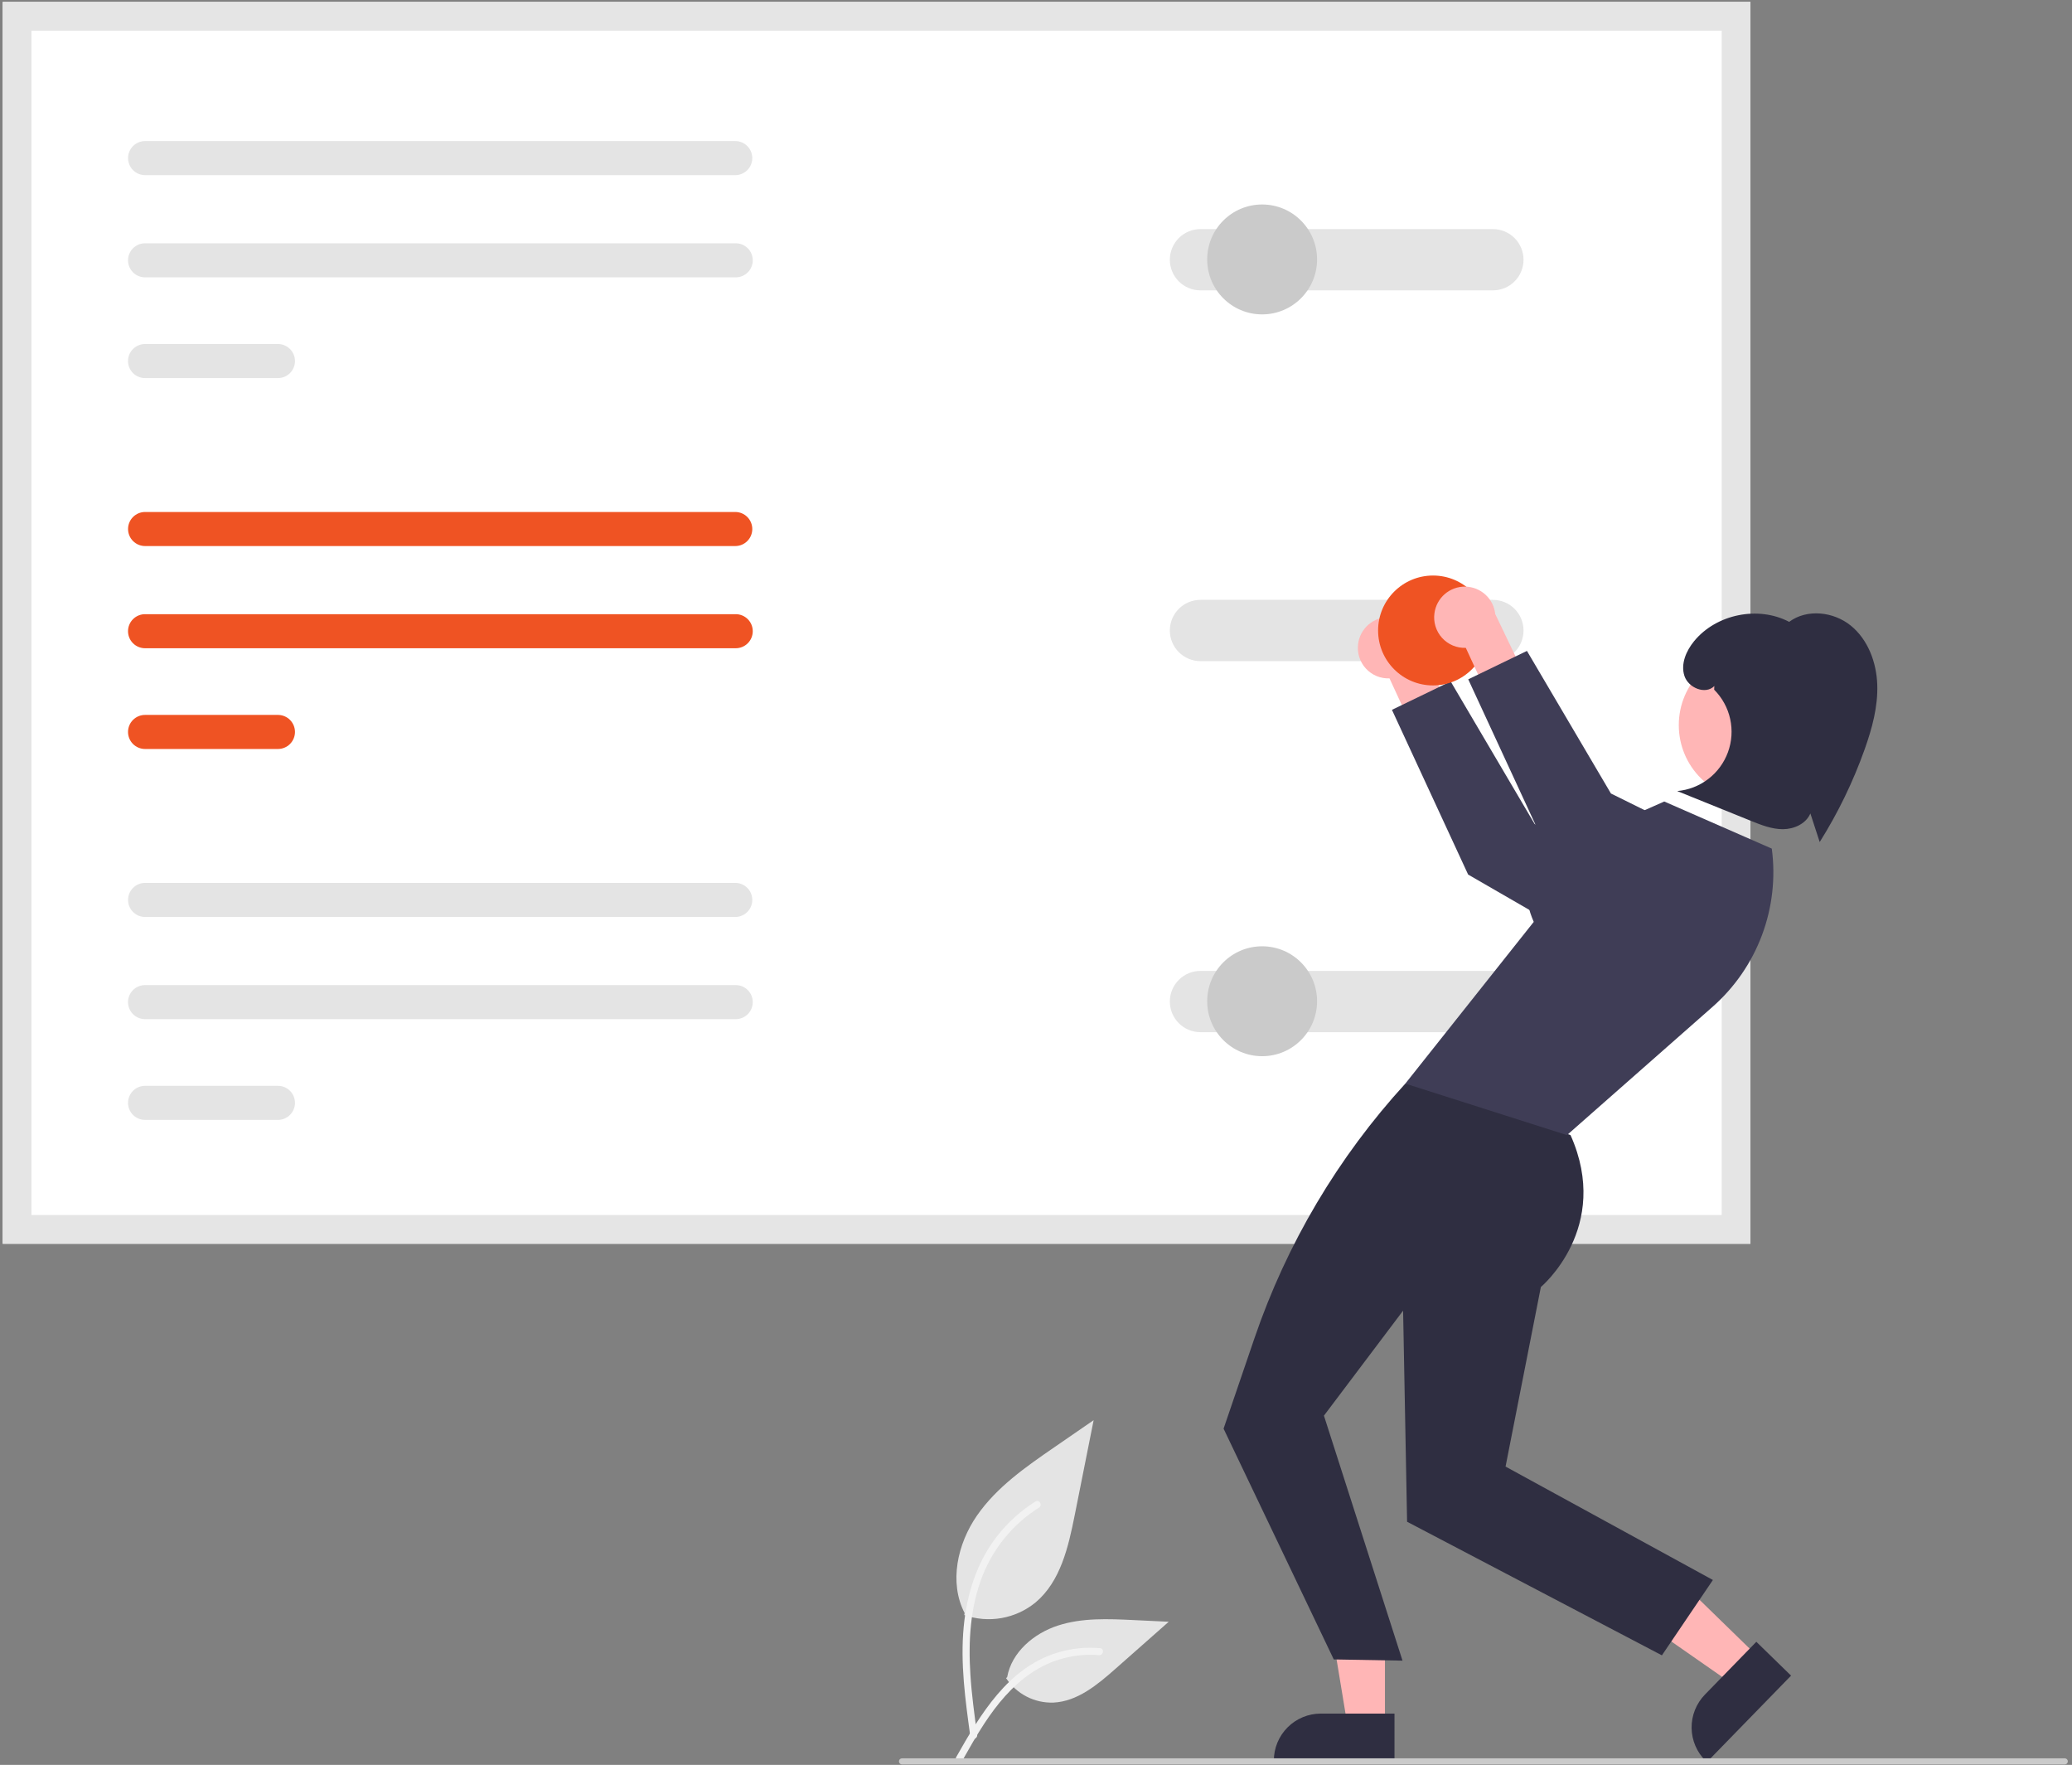
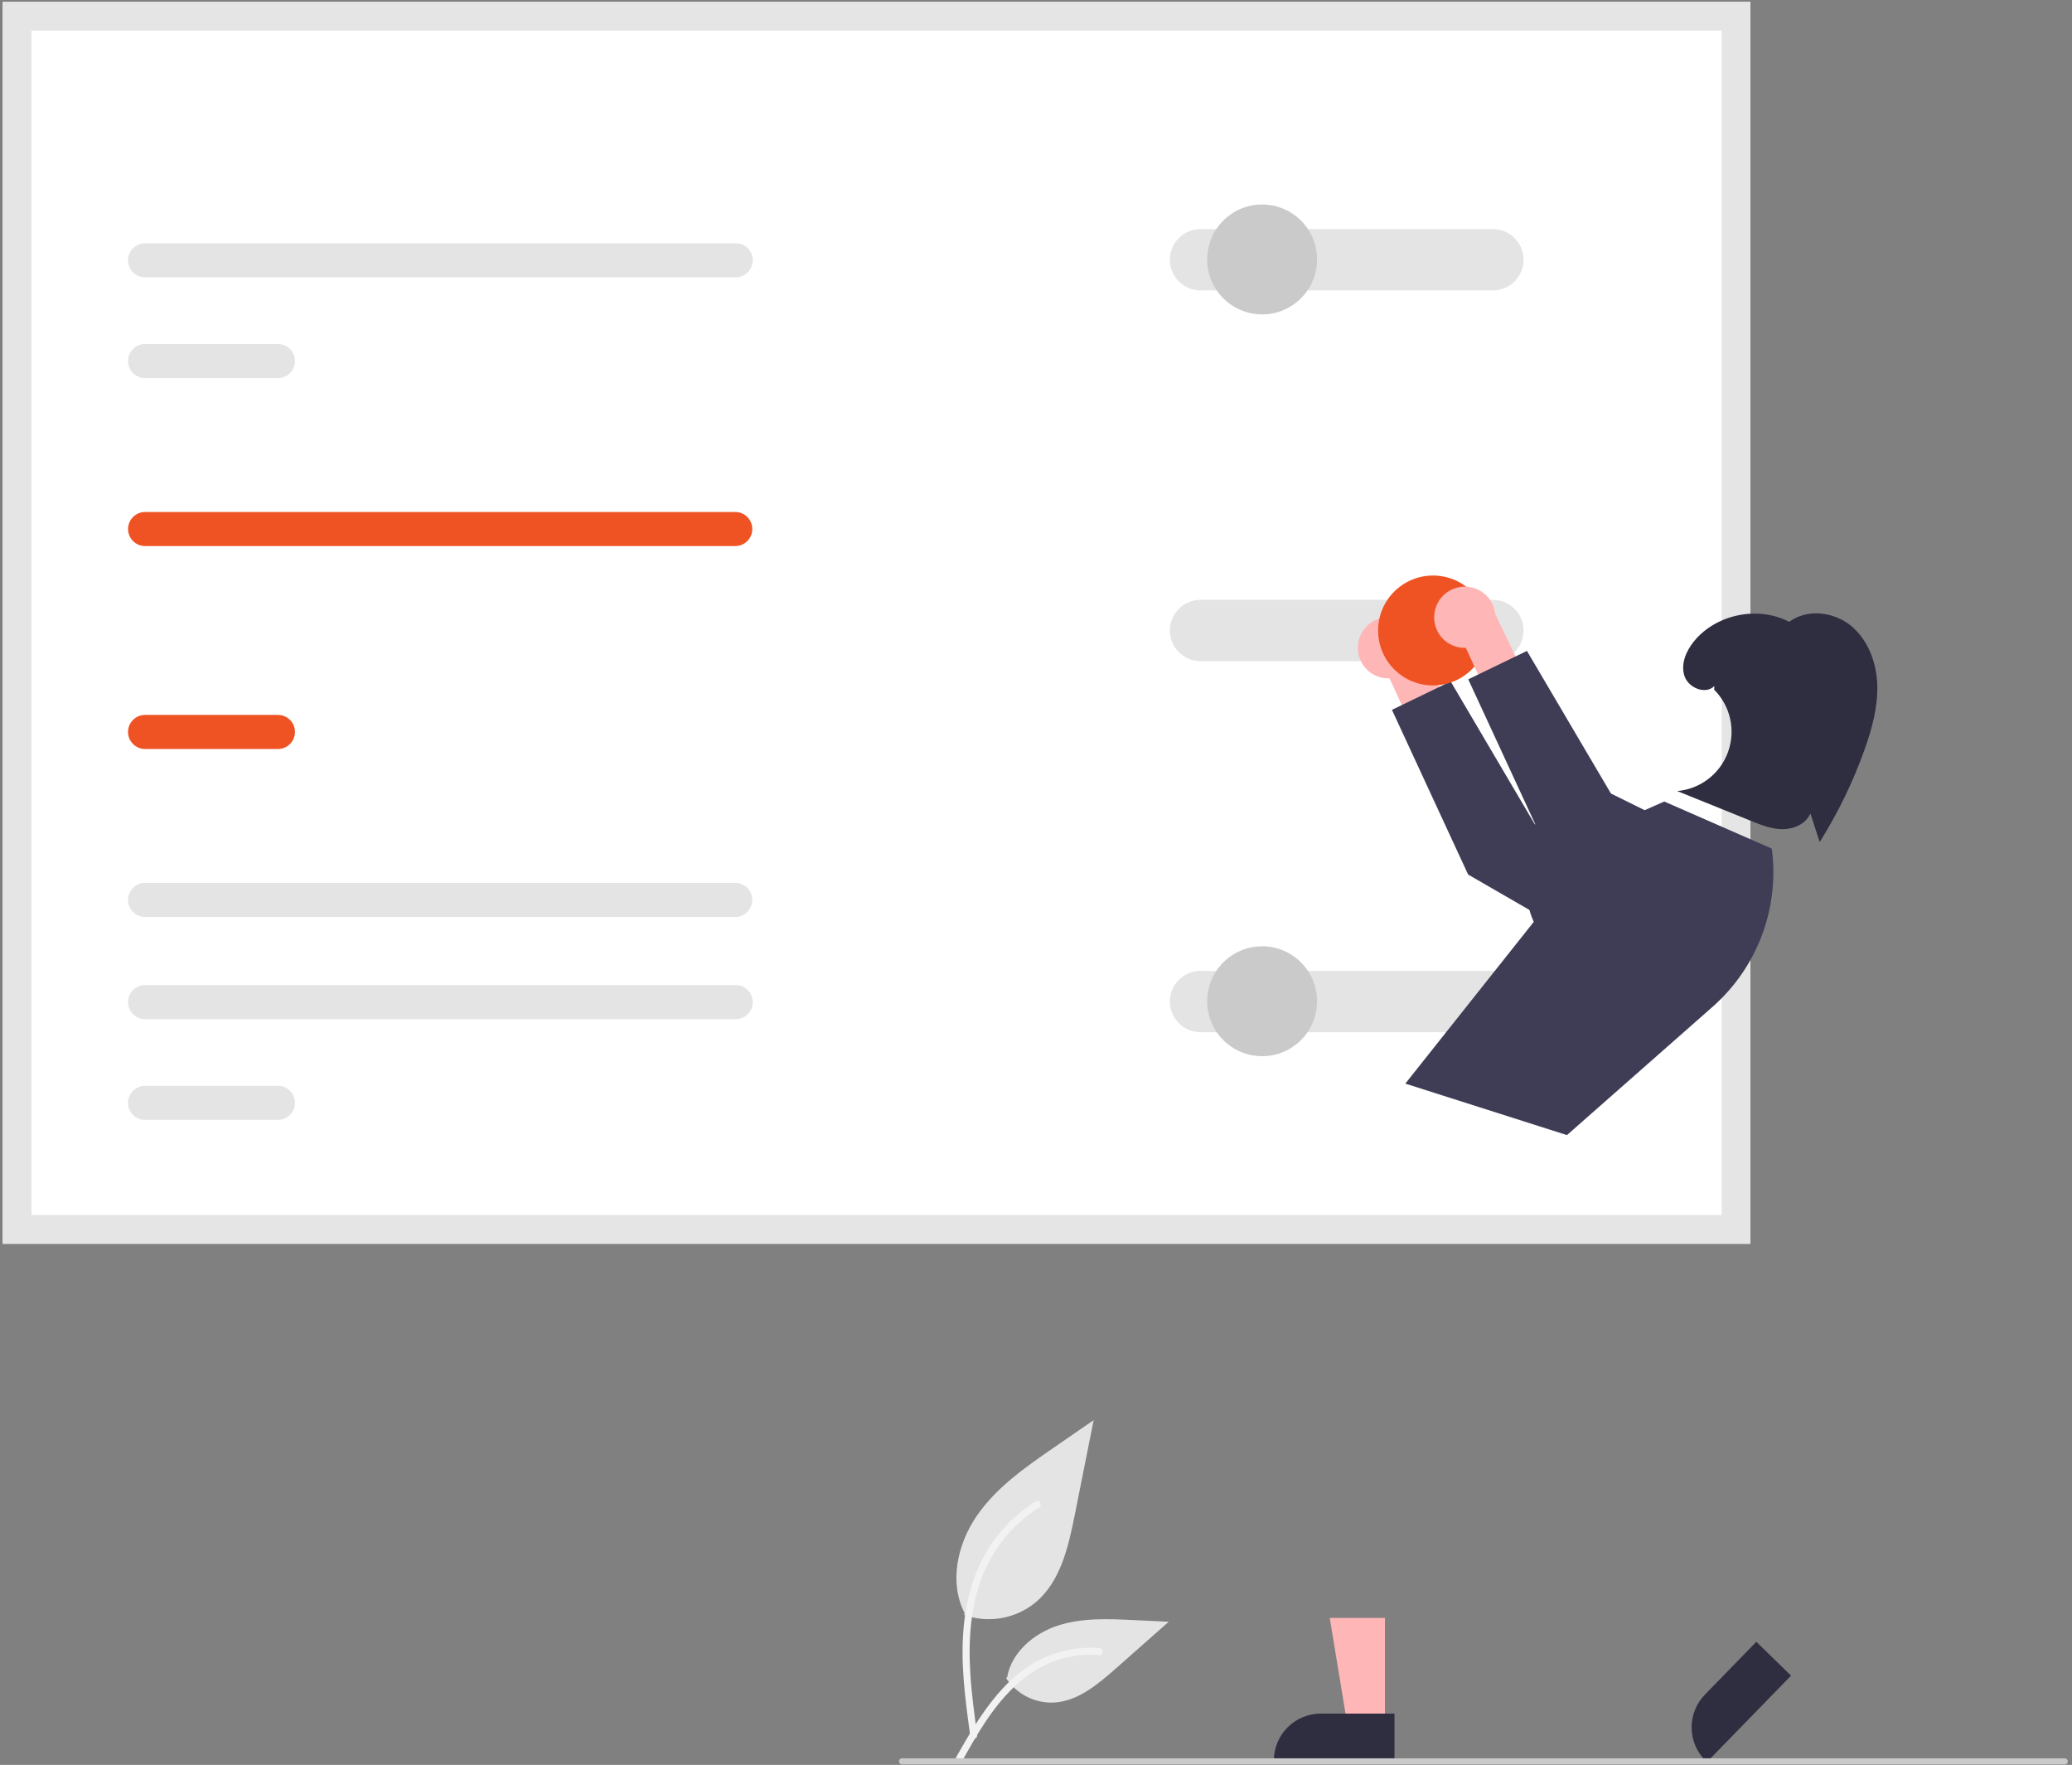
<svg xmlns="http://www.w3.org/2000/svg" width="485" height="413" viewBox="0 0 485 413" fill="none">
  <rect x="0" y="0" width="485" height="413" fill="#808080" stroke="none" />
  <g clip-path="url(#clip0_13237_100)">
    <path d="M225.695 377.925C228.498 378.91 231.507 379.157 234.433 378.642C237.358 378.126 240.102 376.866 242.399 374.983C248.25 370.072 250.084 361.984 251.576 354.493L255.991 332.336L246.749 338.7C240.102 343.276 233.306 348 228.704 354.629C224.102 361.258 222.094 370.307 225.791 377.48" fill="#E4E4E4" />
    <path d="M227.12 406.291C225.957 397.816 224.76 389.231 225.578 380.665C226.303 373.058 228.624 365.629 233.349 359.535C235.857 356.307 238.909 353.541 242.368 351.362C243.27 350.793 244.1 352.222 243.202 352.788C237.217 356.57 232.589 362.155 229.983 368.737C227.105 376.057 226.643 384.036 227.139 391.812C227.438 396.514 228.075 401.185 228.714 405.851C228.765 406.062 228.733 406.284 228.626 406.473C228.519 406.661 228.344 406.802 228.137 406.867C227.926 406.924 227.701 406.895 227.51 406.787C227.32 406.679 227.18 406.5 227.121 406.29L227.12 406.291Z" fill="#F2F2F2" />
    <path d="M235.494 392.692C236.696 394.519 238.348 396.006 240.291 397.009C242.235 398.013 244.404 398.498 246.589 398.42C252.207 398.153 256.889 394.234 261.103 390.512L273.57 379.504L265.32 379.109C259.386 378.825 253.299 378.558 247.647 380.39C241.996 382.222 236.784 386.624 235.75 392.474" fill="#E4E4E4" />
    <path d="M223.833 411.164C229.434 401.254 235.929 390.241 247.537 386.721C250.764 385.746 254.148 385.396 257.506 385.692C258.565 385.783 258.3 387.414 257.244 387.324C251.614 386.856 245.996 388.343 241.334 391.533C236.847 394.586 233.354 398.832 230.398 403.333C228.587 406.091 226.965 408.966 225.343 411.837C224.825 412.754 223.309 412.092 223.833 411.164Z" fill="#F2F2F2" />
    <path d="M409.73 291.052H0.637V0.453H409.73V291.052Z" fill="white" />
    <path d="M33.961 119.809C32.904 119.809 31.89 120.229 31.142 120.976C30.395 121.724 29.975 122.737 29.975 123.795C29.975 124.852 30.395 125.866 31.142 126.613C31.89 127.361 32.904 127.781 33.961 127.781H172.112C173.168 127.779 174.18 127.358 174.926 126.611C175.672 125.863 176.091 124.85 176.091 123.795C176.091 122.739 175.672 121.726 174.926 120.979C174.18 120.231 173.168 119.811 172.112 119.809H33.961Z" fill="#EF5323" />
-     <path d="M33.961 143.723C32.904 143.72 31.889 144.138 31.14 144.884C30.391 145.63 29.969 146.643 29.967 147.7C29.965 148.757 30.382 149.772 31.128 150.521C31.874 151.27 32.887 151.692 33.944 151.695H172.215C173.272 151.695 174.286 151.275 175.034 150.527C175.781 149.78 176.201 148.766 176.201 147.709C176.201 146.652 175.781 145.638 175.034 144.89C174.286 144.143 173.272 143.723 172.215 143.723H33.961Z" fill="#EF5323" />
    <path d="M33.961 167.297C32.904 167.295 31.889 167.712 31.14 168.458C30.391 169.204 29.969 170.217 29.967 171.274C29.965 172.332 30.382 173.346 31.128 174.096C31.874 174.845 32.887 175.267 33.944 175.269H65.059C66.117 175.269 67.13 174.849 67.878 174.101C68.626 173.354 69.045 172.34 69.045 171.283C69.045 170.226 68.626 169.212 67.878 168.464C67.13 167.717 66.117 167.297 65.059 167.297H33.961Z" fill="#EF5323" />
    <path d="M409.73 291.052H0.637V0.453H409.73V291.052ZM7.362 284.328H403.005V7.178H7.362V284.328Z" fill="#E5E5E5" />
    <path d="M281.008 227.199C279.107 227.197 277.283 227.949 275.937 229.29C274.591 230.632 273.832 232.453 273.828 234.354C273.824 236.255 274.575 238.079 275.916 239.427C277.256 240.774 279.077 241.534 280.978 241.539H349.441C350.384 241.54 351.317 241.356 352.187 240.996C353.058 240.636 353.849 240.108 354.516 239.442C355.183 238.776 355.711 237.985 356.072 237.115C356.433 236.244 356.619 235.311 356.619 234.369C356.619 233.427 356.433 232.494 356.072 231.624C355.711 230.753 355.183 229.963 354.516 229.297C353.849 228.631 353.058 228.103 352.187 227.743C351.317 227.383 350.384 227.198 349.441 227.199H281.008Z" fill="#E4E4E4" />
    <path d="M281.008 140.371C279.107 140.368 277.283 141.121 275.937 142.462C274.591 143.804 273.832 145.625 273.828 147.526C273.824 149.427 274.575 151.251 275.916 152.599C277.256 153.946 279.077 154.706 280.978 154.711H349.441C350.384 154.712 351.317 154.527 352.187 154.167C353.058 153.808 353.849 153.28 354.516 152.614C355.183 151.948 355.711 151.157 356.072 150.287C356.433 149.416 356.619 148.483 356.619 147.541C356.619 146.599 356.433 145.666 356.072 144.796C355.711 143.925 355.183 143.135 354.516 142.469C353.849 141.803 353.058 141.275 352.187 140.915C351.317 140.555 350.384 140.37 349.441 140.371H281.008Z" fill="#E4E4E4" />
    <path d="M33.961 230.52C33.438 230.518 32.919 230.62 32.435 230.82C31.951 231.019 31.511 231.312 31.14 231.681C30.769 232.05 30.475 232.489 30.273 232.972C30.072 233.456 29.968 233.974 29.967 234.497C29.966 235.021 30.068 235.539 30.267 236.023C30.466 236.507 30.759 236.947 31.128 237.318C31.498 237.689 31.936 237.984 32.42 238.185C32.903 238.386 33.421 238.49 33.944 238.492H172.215C173.272 238.492 174.286 238.072 175.034 237.324C175.781 236.577 176.201 235.563 176.201 234.506C176.201 233.448 175.781 232.435 175.034 231.687C174.286 230.939 173.272 230.52 172.215 230.52H33.961Z" fill="#E4E4E4" />
    <path d="M33.961 254.094C33.438 254.093 32.919 254.195 32.435 254.394C31.951 254.593 31.511 254.886 31.14 255.255C30.769 255.625 30.475 256.063 30.273 256.547C30.072 257.03 29.968 257.548 29.967 258.071C29.966 258.595 30.068 259.113 30.267 259.597C30.466 260.081 30.759 260.521 31.128 260.892C31.498 261.263 31.936 261.558 32.42 261.759C32.903 261.961 33.421 262.065 33.944 262.066H65.059C66.117 262.066 67.13 261.646 67.878 260.898C68.626 260.151 69.045 259.137 69.045 258.08C69.045 257.023 68.626 256.009 67.878 255.261C67.13 254.514 66.117 254.094 65.059 254.094H33.961Z" fill="#E4E4E4" />
-     <path d="M33.961 206.605C32.904 206.605 31.89 207.025 31.142 207.773C30.395 208.52 29.975 209.534 29.975 210.591C29.975 211.649 30.395 212.663 31.142 213.41C31.89 214.158 32.904 214.578 33.961 214.578H172.112C173.168 214.576 174.18 214.155 174.926 213.407C175.672 212.66 176.091 211.647 176.091 210.591C176.091 209.536 175.672 208.523 174.926 207.776C174.18 207.028 173.168 206.607 172.112 206.605H33.961Z" fill="#E4E4E4" />
-     <path d="M33.961 33.012C32.904 33.012 31.89 33.432 31.142 34.179C30.395 34.927 29.975 35.941 29.975 36.998C29.975 38.055 30.395 39.069 31.142 39.816C31.89 40.564 32.904 40.984 33.961 40.984H172.112C173.168 40.982 174.18 40.561 174.926 39.814C175.672 39.066 176.091 38.054 176.091 36.998C176.091 35.942 175.672 34.929 174.926 34.182C174.18 33.435 173.168 33.014 172.112 33.012H33.961Z" fill="#E4E4E4" />
+     <path d="M33.961 206.605C32.904 206.605 31.89 207.025 31.142 207.773C30.395 208.52 29.975 209.534 29.975 210.591C29.975 211.649 30.395 212.663 31.142 213.41C31.89 214.158 32.904 214.578 33.961 214.578H172.112C173.168 214.576 174.18 214.155 174.926 213.407C175.672 212.66 176.091 211.647 176.091 210.591C176.091 209.536 175.672 208.523 174.926 207.776C174.18 207.028 173.168 206.607 172.112 206.605H33.961" fill="#E4E4E4" />
    <path d="M33.961 56.93C33.438 56.929 32.919 57.031 32.435 57.23C31.951 57.429 31.511 57.722 31.14 58.091C30.769 58.461 30.475 58.899 30.273 59.383C30.072 59.866 29.968 60.384 29.967 60.907C29.966 61.431 30.068 61.949 30.267 62.433C30.466 62.917 30.759 63.357 31.128 63.728C31.498 64.099 31.936 64.394 32.42 64.595C32.903 64.796 33.421 64.901 33.944 64.902H172.215C172.738 64.902 173.257 64.799 173.74 64.598C174.224 64.398 174.663 64.104 175.034 63.734C175.404 63.364 175.697 62.925 175.898 62.441C176.098 61.958 176.201 61.439 176.201 60.916C176.201 60.392 176.098 59.874 175.898 59.39C175.697 58.907 175.404 58.467 175.034 58.097C174.663 57.727 174.224 57.433 173.74 57.233C173.257 57.033 172.738 56.93 172.215 56.93H33.961Z" fill="#E4E4E4" />
    <path d="M33.961 80.504C32.904 80.502 31.889 80.919 31.14 81.665C30.391 82.411 29.969 83.424 29.967 84.481C29.965 85.539 30.382 86.553 31.128 87.302C31.874 88.052 32.887 88.474 33.944 88.476H65.059C66.117 88.476 67.13 88.056 67.878 87.308C68.626 86.561 69.045 85.547 69.045 84.49C69.045 83.433 68.626 82.419 67.878 81.671C67.13 80.924 66.117 80.504 65.059 80.504H33.961Z" fill="#E4E4E4" />
    <path d="M281.008 53.609C279.107 53.607 277.283 54.359 275.937 55.701C274.591 57.042 273.832 58.864 273.828 60.764C273.824 62.665 274.575 64.49 275.916 65.837C277.256 67.184 279.077 67.944 280.978 67.95H349.441C350.384 67.95 351.317 67.766 352.187 67.406C353.058 67.046 353.849 66.518 354.516 65.852C355.183 65.186 355.711 64.395 356.072 63.525C356.433 62.655 356.619 61.722 356.619 60.779C356.619 59.837 356.433 58.904 356.072 58.034C355.711 57.163 355.183 56.373 354.516 55.707C353.849 55.041 353.058 54.513 352.187 54.153C351.317 53.793 350.384 53.608 349.441 53.609H281.008Z" fill="#E4E4E4" />
    <path d="M295.431 73.569C302.533 73.569 308.29 67.812 308.29 60.71C308.29 53.609 302.533 47.852 295.431 47.852C288.329 47.852 282.572 53.609 282.572 60.71C282.572 67.812 288.329 73.569 295.431 73.569Z" fill="#CACACA" />
    <path d="M317.905 150.65C317.762 151.682 317.848 152.733 318.155 153.729C318.463 154.725 318.985 155.641 319.685 156.413C320.385 157.185 321.246 157.794 322.206 158.197C323.167 158.6 324.205 158.788 325.246 158.747L332.074 173.535L342.073 171.577L332.137 150.829C331.952 149.085 331.133 147.469 329.837 146.287C328.54 145.105 326.855 144.441 325.1 144.419C323.346 144.396 321.645 145.019 320.319 146.167C318.992 147.316 318.134 148.911 317.905 150.65Z" fill="#FFB6B6" />
    <path d="M387.078 206.608L359.218 192.827L339.558 159.461L325.816 166.108L343.65 204.653L388.701 230.66L387.078 206.608Z" fill="#3F3D56" />
    <path d="M324.181 403.858L315.423 403.857L311.256 378.605L324.182 378.606L324.181 403.858Z" fill="#FFB6B6" />
    <path d="M326.413 412.346L298.174 412.345V411.988C298.174 409.072 299.332 406.277 301.393 404.216C303.455 402.154 306.25 400.996 309.165 400.996H309.166L326.414 400.997L326.413 412.346Z" fill="#2F2E41" />
-     <path d="M411.602 387.795L405.491 394.069L384.494 379.435L393.513 370.176L411.602 387.795Z" fill="#FFB6B6" />
    <path d="M419.241 392.114L399.537 412.344L399.281 412.094C397.193 410.06 395.998 407.28 395.96 404.365C395.921 401.45 397.042 398.64 399.076 396.551L411.111 384.195L419.241 392.114Z" fill="#2F2E41" />
-     <path d="M335.008 253.574H328.95C313.203 270.782 301.183 291.059 293.644 313.132L286.408 334.319L312.198 388.319L328.292 388.606L309.898 331.276L328.429 306.702L329.363 356.102L389.008 387.365L400.945 369.731L352.41 343.192L360.676 301.173C360.676 301.173 377.305 287.305 367.622 265.626L335.008 253.574Z" fill="#2F2E41" />
    <path d="M414.729 198.583L389.558 187.559L361.853 199.835C361.853 199.835 354.008 204.298 359.008 215.728L328.949 253.574C328.949 253.574 329.005 253.589 366.782 265.625L400.865 235.61C406.041 231.053 410.013 225.29 412.431 218.832C414.849 212.373 415.639 205.419 414.729 198.583Z" fill="#3F3D56" />
-     <path d="M410.507 187.232C420.197 187.232 428.052 179.377 428.052 169.686C428.052 159.996 420.197 152.141 410.507 152.141C400.816 152.141 392.961 159.996 392.961 169.686C392.961 179.377 400.816 187.232 410.507 187.232Z" fill="#FFB6B6" />
    <path d="M433.228 146.404C429.201 143.128 422.956 142.413 418.799 145.521C411.548 141.716 401.75 143.701 396.553 150.028C394.683 152.305 393.358 155.385 394.283 158.183C395.209 160.98 399.199 162.624 401.28 160.538L401.242 161.397C403.116 163.274 404.415 165.646 404.987 168.235C405.559 170.825 405.379 173.523 404.47 176.014C403.561 178.505 401.959 180.685 399.853 182.296C397.748 183.908 395.226 184.886 392.584 185.113C398.334 187.436 404.083 189.759 409.833 192.081C412.252 193.058 414.748 194.051 417.357 194.038C419.966 194.025 422.747 192.757 423.76 190.352C424.488 192.584 425.216 194.815 425.944 197.046C430.229 190.228 433.754 182.961 436.456 175.374C438.196 170.484 439.603 165.37 439.416 160.182C439.228 154.995 437.255 149.68 433.228 146.404Z" fill="#2F2E41" />
    <path d="M295.431 247.159C302.533 247.159 308.29 241.402 308.29 234.3C308.29 227.198 302.533 221.441 295.431 221.441C288.329 221.441 282.572 227.198 282.572 234.3C282.572 241.402 288.329 247.159 295.431 247.159Z" fill="#CACACA" />
    <path d="M335.435 160.397C342.536 160.397 348.293 154.64 348.293 147.538C348.293 140.437 342.536 134.68 335.435 134.68C328.333 134.68 322.576 140.437 322.576 147.538C322.576 154.64 328.333 160.397 335.435 160.397Z" fill="#EF5323" />
    <path d="M335.764 143.506C335.622 144.538 335.707 145.589 336.015 146.584C336.322 147.58 336.845 148.496 337.544 149.268C338.244 150.04 339.105 150.649 340.066 151.053C341.027 151.456 342.064 151.644 343.105 151.603L349.934 166.39L359.932 164.433L349.996 143.685C349.811 141.94 348.993 140.324 347.696 139.143C346.399 137.961 344.714 137.296 342.96 137.274C341.206 137.252 339.504 137.874 338.178 139.023C336.852 140.171 335.993 141.766 335.764 143.506Z" fill="#FFB6B6" />
    <path d="M404.937 199.467L377.077 185.686L357.417 152.32L343.676 158.968L361.509 197.513L406.56 223.519L404.937 199.467Z" fill="#3F3D56" />
    <path d="M483.307 412.894H211.132C210.943 412.894 210.761 412.818 210.627 412.684C210.493 412.55 210.418 412.369 210.418 412.179C210.418 411.99 210.493 411.808 210.627 411.674C210.761 411.54 210.943 411.465 211.132 411.465H483.307C483.497 411.465 483.679 411.54 483.813 411.674C483.946 411.808 484.022 411.99 484.022 412.179C484.022 412.369 483.946 412.55 483.813 412.684C483.679 412.818 483.497 412.894 483.307 412.894Z" fill="#CACACA" />
  </g>
  <defs>
    <clipPath id="clip0_13237_100">
      <rect width="483.385" height="412.44" fill="white" transform="translate(0.637 0.453)" />
    </clipPath>
  </defs>
</svg>